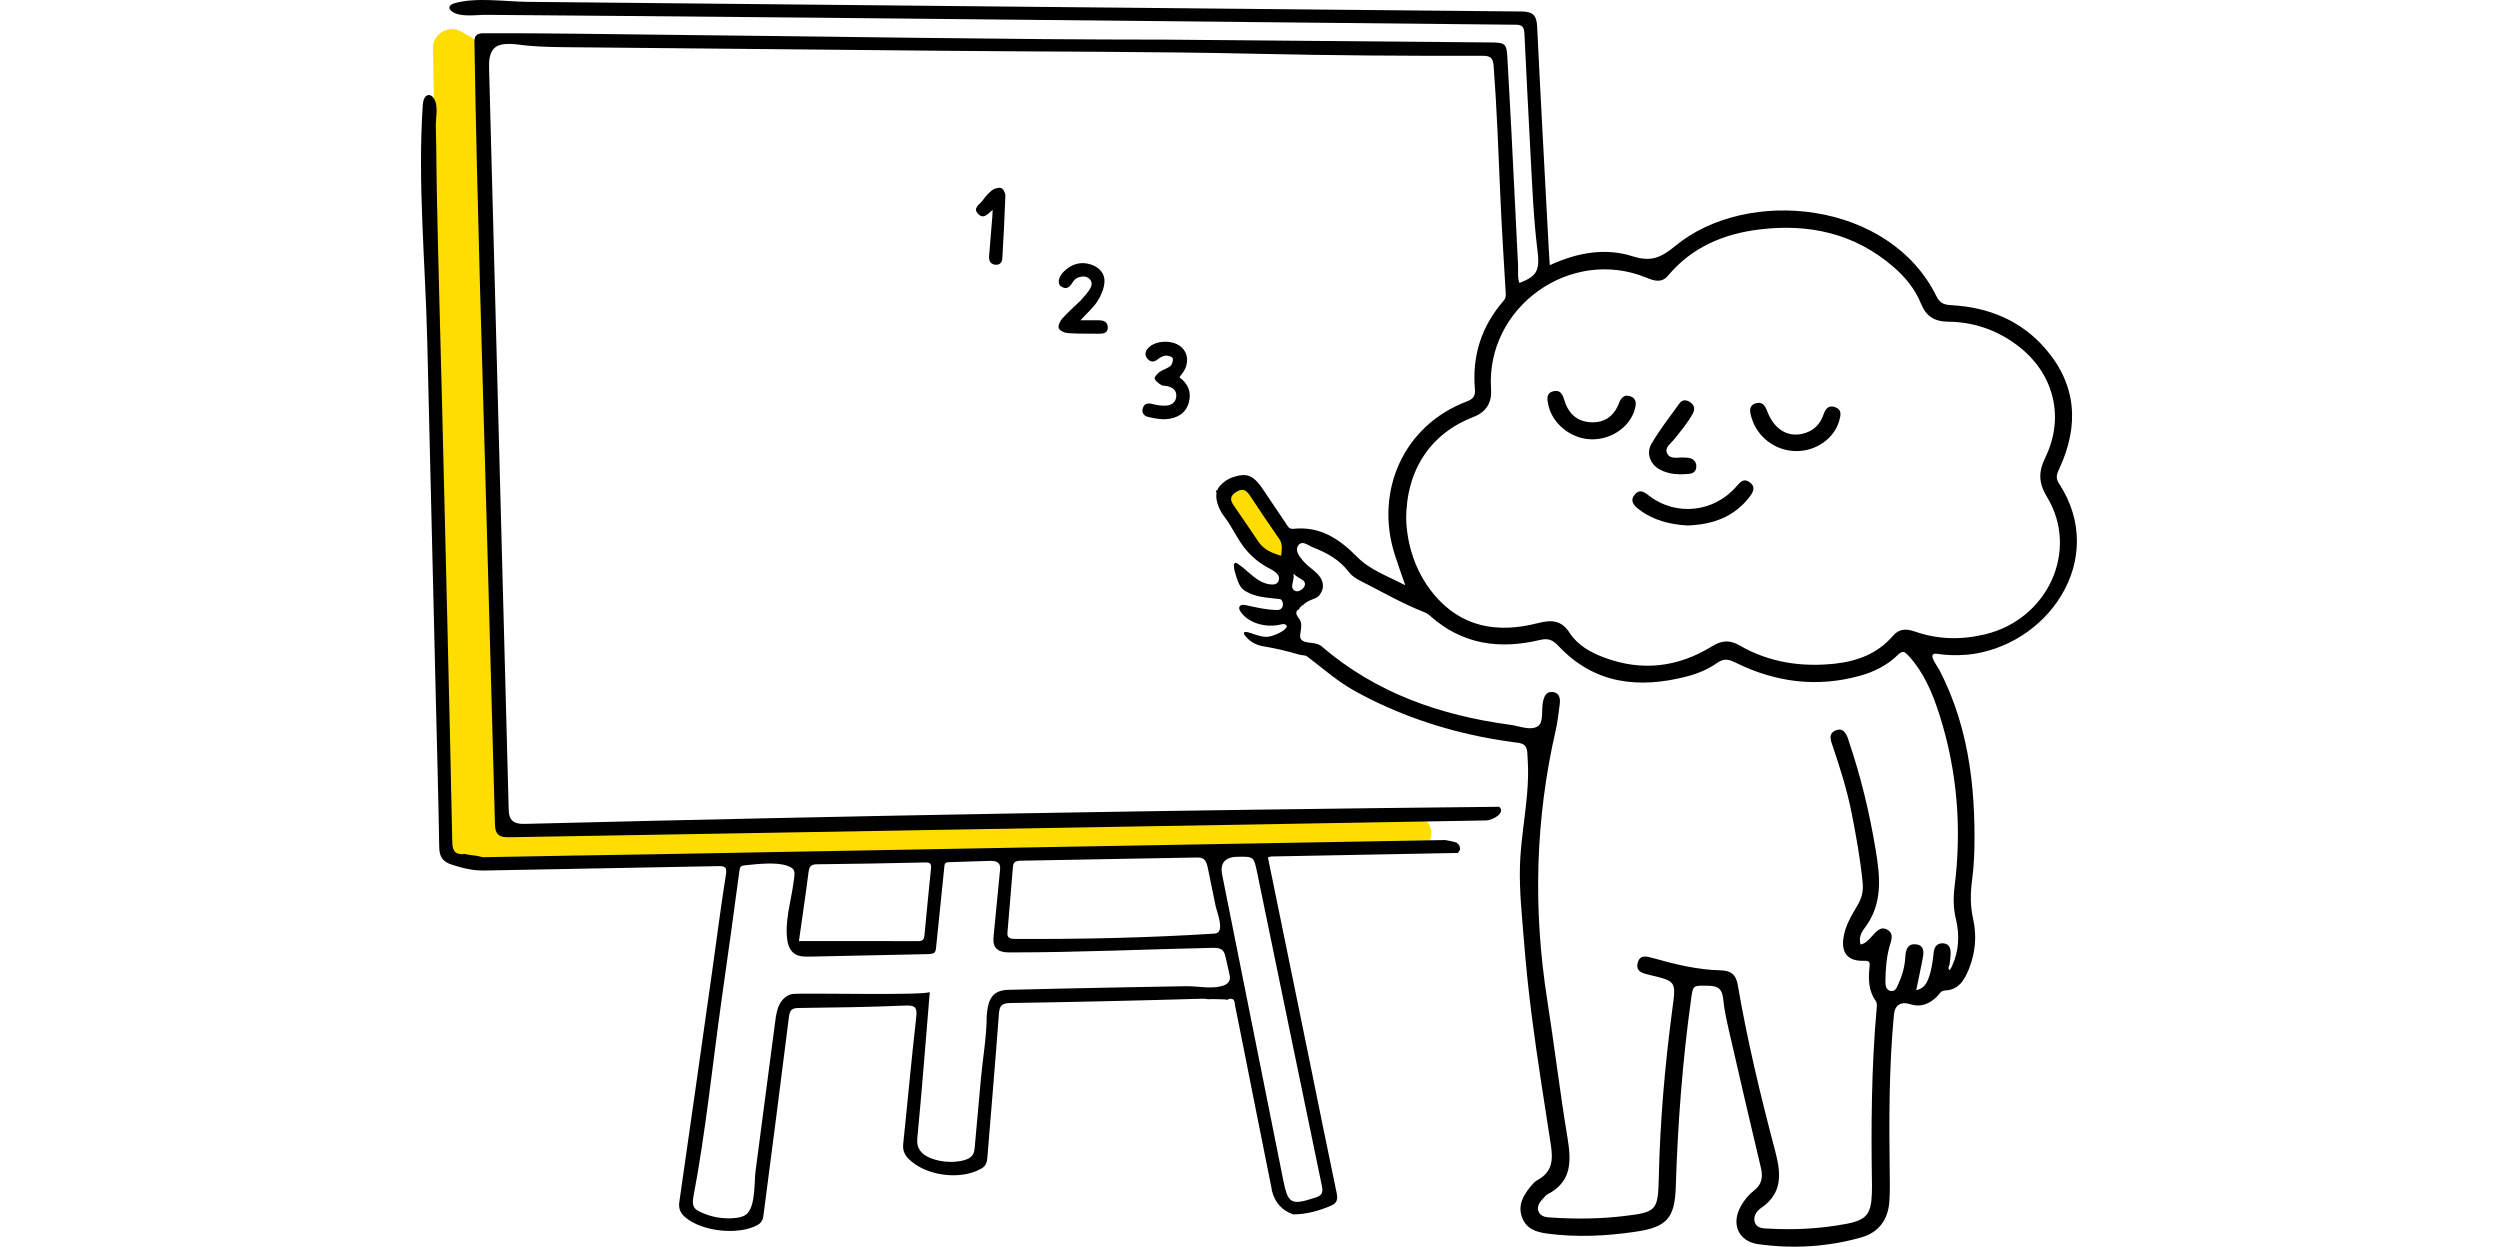
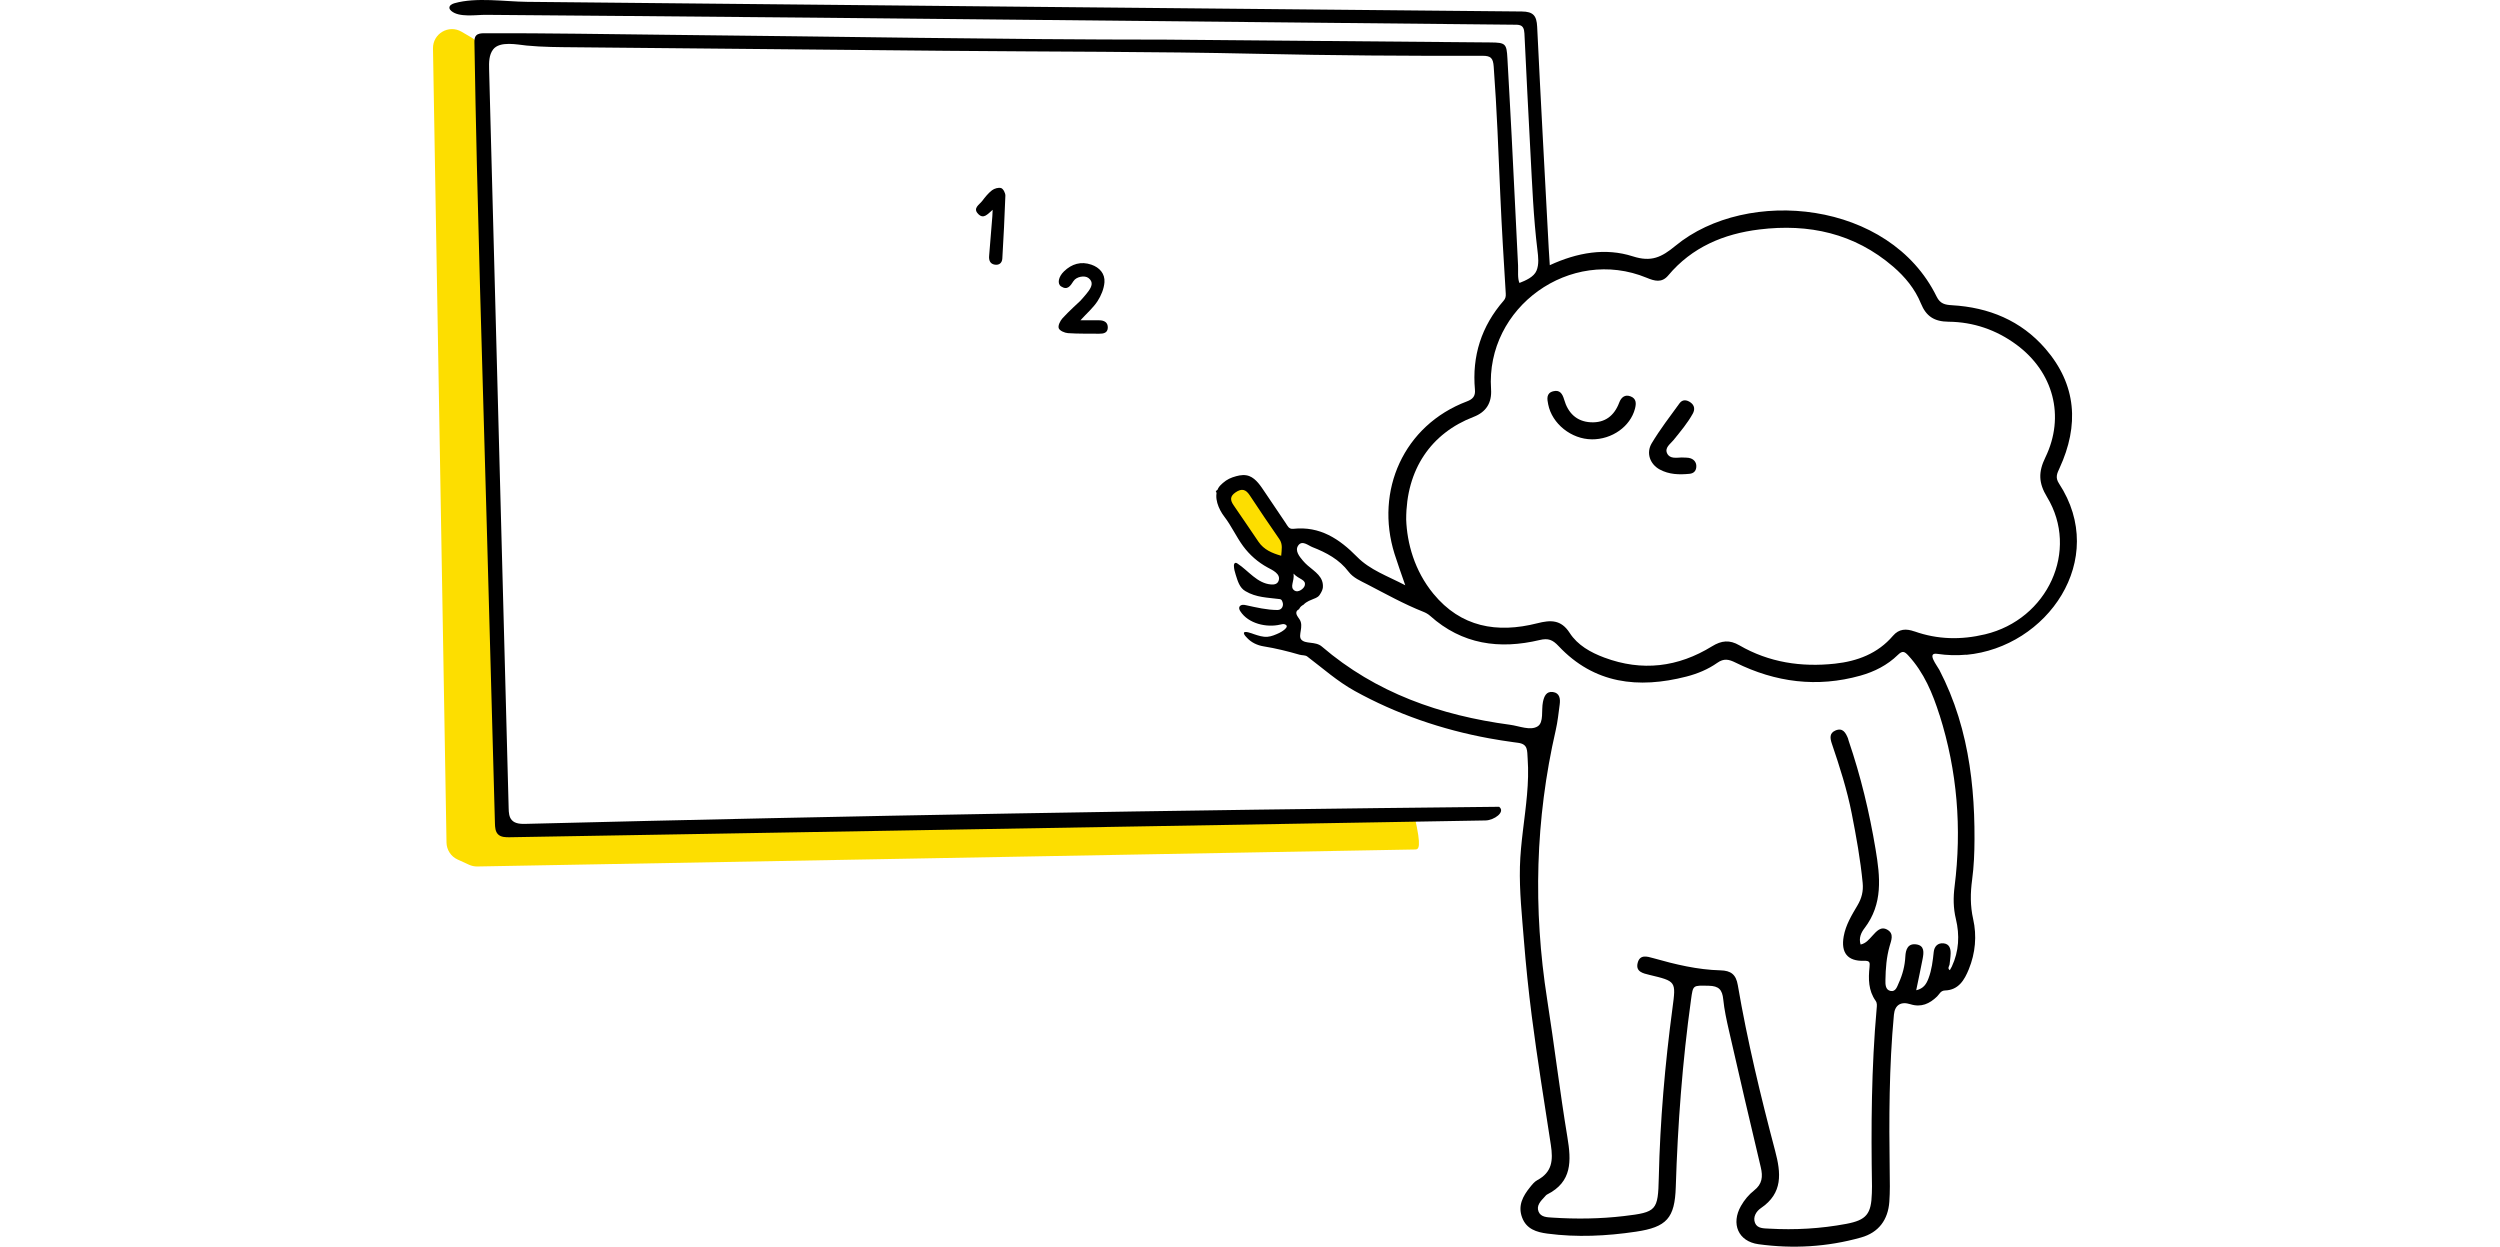
<svg xmlns="http://www.w3.org/2000/svg" width="395" height="197" viewBox="0 0 395 197" fill="none">
  <g clip-path="url(#clip0_10398_12681)">
    <path d="M196.226 84.242L201.846 89.282L203.309 88.755V85.004L200.675 80.198L196.226 76.036L192.772 77.794L196.226 84.242Z" fill="#FDDE00" />
    <path d="M196.226 84.242L201.846 89.282L203.309 88.755V85.004L200.675 80.198L196.226 76.036L192.772 77.794L196.226 84.242Z" stroke="black" />
    <path d="M196.226 84.242L201.846 89.282L203.309 88.755V85.004L200.675 80.198L196.226 76.036L192.772 77.794L196.226 84.242Z" stroke="black" stroke-opacity="0.2" />
-     <path d="M72.925 5.013L74.475 5.919C75.368 6.44 75.93 7.384 75.961 8.418L79.615 128.263C79.665 129.902 81.02 131.197 82.66 131.171L223.499 128.99C226.033 128.951 227.135 132.179 225.105 133.697C224.666 134.025 224.135 134.207 223.587 134.217L75.417 136.903C74.969 136.911 74.524 136.819 74.116 136.632L72.3 135.802C71.249 135.322 70.568 134.28 70.548 133.125L68.412 7.655C68.373 5.316 70.905 3.833 72.925 5.013Z" fill="#FDDE00" />
-     <path d="M230.675 133.992C230.661 133.942 230.654 133.913 230.654 133.895C230.636 133.812 230.614 133.73 230.589 133.647C230.578 133.626 230.571 133.601 230.564 133.59C230.539 133.547 230.513 133.504 230.485 133.465C230.47 133.45 230.456 133.432 230.441 133.418C230.431 133.407 230.431 133.407 230.423 133.4C230.315 133.328 230.229 133.239 230.161 133.142C229.566 132.948 228.954 132.844 228.342 132.726C186.857 133.439 145.372 134.21 103.886 134.964C94.949 135.125 86.012 135.236 77.078 135.426C76.898 135.43 76.732 135.426 76.581 135.423C76.444 135.451 76.3 135.455 76.167 135.415C75.872 135.326 75.573 135.265 75.27 135.215C75.184 135.2 75.098 135.186 75.011 135.175C75.008 135.175 74.997 135.175 74.99 135.172C74.838 135.146 74.683 135.132 74.532 135.114C74.093 135.057 73.657 134.996 73.229 134.895C73.229 134.921 73.229 134.942 73.229 134.967C71.598 135.021 71.479 134.06 71.454 132.876C71.227 121.831 70.982 110.782 70.715 99.737C70.434 88.075 70.154 76.413 69.869 64.751C69.588 53.279 69.243 41.807 69.019 30.335C68.991 28.89 68.969 27.441 68.955 25.996C68.933 23.984 68.926 21.972 68.861 19.96C68.818 18.601 69.351 16.679 68.494 15.467C68.328 15.234 68.083 15.029 67.795 15.015C67.125 14.979 66.848 15.851 66.805 16.518C65.969 28.775 67.204 41.445 67.5 53.724C67.777 65.368 68.058 77.015 68.339 88.66C68.501 95.473 68.666 102.283 68.829 109.097C69.027 117.338 69.261 125.582 69.397 133.823C69.423 135.376 69.927 136.158 71.45 136.638C73.124 137.169 74.748 137.578 76.527 137.542C88.824 137.291 101.121 137.104 113.418 136.85C114.588 136.825 114.894 136.983 114.685 138.27C113.9 143.161 113.281 148.078 112.59 152.987C110.85 165.281 109.118 177.574 107.34 189.864C107.181 190.954 107.484 191.66 108.294 192.349C110.948 194.608 116.749 195.207 119.723 193.532C120.493 193.098 120.573 192.438 120.666 191.732C122.009 181.368 123.367 171.008 124.656 160.64C124.789 159.554 125.153 159.274 126.201 159.26C131.778 159.191 137.36 159.123 142.934 158.883C144.54 158.815 144.954 159.077 144.763 160.737C144.003 167.382 143.413 174.045 142.711 180.697C142.606 181.687 142.869 182.401 143.553 183.093C146.254 185.815 151.803 186.536 155.09 184.613C155.926 184.126 155.958 183.434 156.023 182.648C156.628 175.146 157.276 167.647 157.83 160.142C157.928 158.836 158.342 158.499 159.656 158.478C169.735 158.32 179.81 158.094 189.885 157.8C190.292 157.789 190.62 157.811 190.89 157.882C191.714 157.818 192.564 157.893 193.382 157.9C193.59 157.9 193.781 157.936 193.951 157.99C194.012 157.897 194.123 157.825 194.329 157.804C195.146 157.714 195.06 158.474 195.15 158.926C196.089 163.541 196.99 168.164 197.911 172.783C198.797 177.222 199.687 181.662 200.576 186.109C200.68 186.636 200.789 187.163 200.893 187.69C200.922 187.827 200.94 187.97 200.958 188.113C200.958 188.128 200.965 188.142 200.969 188.157C201.451 190.075 202.629 191.287 204.325 191.872C206.355 191.872 208.365 191.337 210.367 190.473C211.321 190.061 211.379 189.39 211.177 188.425C209.596 180.891 208.084 173.346 206.543 165.804C204.476 155.699 202.405 145.593 200.331 135.466C200.554 135.405 200.724 135.326 200.893 135.322C210.702 135.139 220.51 134.96 230.319 134.766C230.355 134.734 230.391 134.702 230.423 134.662C230.431 134.652 230.441 134.644 230.449 134.634C230.488 134.576 230.528 134.519 230.564 134.462C230.603 134.397 230.639 134.329 230.675 134.261C230.679 134.254 230.683 134.243 230.686 134.236C230.686 134.182 230.69 134.128 230.686 134.078C230.686 134.053 230.686 134.028 230.683 134.003L230.675 133.992ZM159.21 146.977C159.483 143.671 159.761 140.368 160.034 137.061C160.056 136.796 160.085 136.509 160.261 136.305C160.499 136.025 160.916 135.996 161.284 135.989C170.523 135.821 179.767 135.652 189.007 135.487C189.359 135.48 189.73 135.48 190.04 135.649C190.551 135.928 190.721 136.57 190.836 137.14C191.243 139.131 191.653 141.121 192.06 143.111C192.273 144.148 193.648 147.4 191.923 147.508C181.412 148.175 170.869 148.404 160.337 148.347C159.937 148.347 159.465 148.304 159.264 147.96C159.148 147.759 159.163 147.511 159.181 147.278L159.206 146.974L159.21 146.977ZM127.756 137.772C127.868 136.893 128.142 136.567 129.074 136.556C134.76 136.502 140.442 136.398 146.124 136.269C146.902 136.251 147.19 136.387 147.096 137.23C146.729 140.666 146.427 144.108 146.088 147.544C146.031 148.117 146.034 148.706 145.12 148.702C138.847 148.673 132.571 148.688 126.23 148.688C126.726 145.184 127.281 141.483 127.753 137.768L127.756 137.772ZM192.777 155.867C191.063 156.236 189.107 155.795 187.401 155.82C184.257 155.871 181.114 155.928 177.97 155.989C171.769 156.107 165.572 156.24 159.375 156.391C158.126 156.419 157.049 156.739 156.455 157.943C156.07 158.725 155.983 159.618 155.9 160.486C155.9 163.803 155.267 167.235 154.975 170.541C154.665 174.088 154.338 177.631 154.014 181.178C153.974 181.612 153.927 182.067 153.7 182.44C153.347 183.01 152.652 183.261 151.994 183.398C150.384 183.731 148.681 183.599 147.14 183.025C145.631 182.462 144.777 181.486 144.932 179.876C145.674 172.159 146.265 164.438 146.906 156.713C146.855 157.327 127.177 156.86 125.319 157.04C124.375 157.129 123.586 157.854 123.158 158.7C122.729 159.546 122.6 160.504 122.477 161.44C121.786 166.701 121.095 171.962 120.403 177.222C120.065 179.808 119.723 182.397 119.384 184.983C119.161 186.69 119.374 190.405 118.084 191.718C117.616 192.194 116.921 192.356 116.255 192.435C114.293 192.661 112.265 192.302 110.505 191.413C110.253 191.287 110.001 191.144 109.813 190.929C109.424 190.48 109.421 189.817 109.532 189.232C111.513 178.811 112.579 168.11 114.062 157.596C115.009 150.897 115.96 144.198 116.842 137.488C116.867 137.298 116.9 137.094 117.029 136.95C117.181 136.785 117.425 136.746 117.652 136.724C119.528 136.531 122.564 136.158 124.368 136.782C125.808 137.28 125.592 137.815 125.383 139.414C124.987 142.437 123.889 145.754 124.443 148.824C124.58 149.577 124.958 150.323 125.61 150.732C126.298 151.166 127.162 151.162 127.976 151.144C134.065 151.019 140.154 150.886 146.243 150.76C147.961 150.725 147.813 150.588 147.982 148.917C148.123 147.547 148.263 146.174 148.403 144.804C148.674 142.147 148.947 139.489 149.217 136.832C149.235 136.671 149.257 136.498 149.369 136.384C149.498 136.247 149.711 136.233 149.898 136.226C152.044 136.158 154.19 136.09 156.336 136.021C156.901 136.004 157.571 136.039 157.87 136.513C158.061 136.814 158.032 137.194 157.996 137.546C157.665 140.945 157.337 144.341 157.006 147.741C156.941 148.412 156.891 149.147 157.283 149.699C157.82 150.448 158.9 150.502 159.822 150.481C170.376 150.481 180.955 149.989 191.509 149.76C192.107 149.746 192.777 149.76 193.191 150.19C193.468 150.474 193.565 150.882 193.652 151.266C193.846 152.127 194.041 152.987 194.235 153.852C194.3 154.146 194.368 154.454 194.303 154.748C194.203 155.211 193.788 155.555 193.338 155.709C193.155 155.774 192.964 155.824 192.773 155.867H192.777ZM208.872 187.461C209.096 188.526 208.775 188.92 207.792 189.236C203.943 190.473 203.504 190.233 202.719 186.299C199.521 170.276 196.313 154.257 193.108 138.234C192.733 136.36 193.545 135.406 195.542 135.372C198.088 135.329 198.106 135.326 198.632 137.876C202.045 154.404 205.437 170.94 208.876 187.461H208.872Z" fill="black" />
+     <path d="M72.925 5.013L74.475 5.919C75.368 6.44 75.93 7.384 75.961 8.418L79.615 128.263C79.665 129.902 81.02 131.197 82.66 131.171L223.499 128.99C224.666 134.025 224.135 134.207 223.587 134.217L75.417 136.903C74.969 136.911 74.524 136.819 74.116 136.632L72.3 135.802C71.249 135.322 70.568 134.28 70.548 133.125L68.412 7.655C68.373 5.316 70.905 3.833 72.925 5.013Z" fill="#FDDE00" />
    <path d="M310.672 103.463C323.429 102.287 333.206 88.427 325.32 76.391C324.69 75.43 325.028 74.785 325.413 73.953C328.514 67.211 328.121 60.803 323.159 55.076C319.321 50.647 314.229 48.563 308.414 48.226C307.326 48.165 306.549 48.007 305.99 46.87C298.558 31.673 276.049 29.496 264.718 38.841C262.517 40.656 260.904 41.441 257.984 40.502C253.656 39.114 249.22 39.895 244.866 41.9C244.798 40.842 244.74 40.068 244.701 39.293C244.081 27.602 243.433 15.912 242.871 4.217C242.788 2.496 242.266 1.829 240.441 1.815C214.248 1.574 188.052 1.323 161.86 1.065C135.66 0.81 109.467 0.549 83.275 0.29C79.688 0.255 75.288 -0.47 71.806 0.509C71.424 0.617 70.974 0.857 71.007 1.251C71.021 1.438 71.154 1.596 71.295 1.721C72.537 2.804 75.227 2.331 76.754 2.345C79.235 2.363 81.716 2.385 84.197 2.406C89.159 2.446 94.121 2.485 99.082 2.528C109.006 2.611 118.93 2.697 128.854 2.794C165.568 3.152 202.283 3.539 238.997 3.902C239.991 3.912 240.786 3.78 240.858 5.272C241.161 11.551 241.471 17.826 241.809 24.102C242.086 29.248 242.284 34.398 242.915 39.526C243.044 40.573 243.188 41.76 242.77 42.764C242.353 43.769 241.053 44.324 240.073 44.708C239.749 43.987 239.893 42.772 239.854 41.954C239.803 40.957 239.757 39.96 239.706 38.967C239.609 36.984 239.512 35.004 239.414 33.021C239.224 29.144 239.029 25.268 238.835 21.391C238.63 17.335 238.392 13.279 238.172 9.223C238.046 6.9 237.884 6.728 235.5 6.706C218.404 6.555 201.307 6.423 184.21 6.261C158.129 6.261 132.037 5.759 105.957 5.505C96.141 5.408 86.318 5.214 76.498 5.254C76.041 5.254 75.526 5.282 75.223 5.623C74.96 5.921 74.953 6.355 74.96 6.749C75.378 32.35 76.221 57.944 76.923 83.539C77.348 99.063 77.773 114.591 78.201 130.115C78.219 130.721 78.259 131.388 78.687 131.819C79.145 132.278 79.876 132.296 80.524 132.285C131.919 131.399 183.317 130.517 234.712 129.631C236.058 129.61 237.924 128.293 236.861 127.472C185.604 127.985 134.346 128.882 83.102 130.169C82.306 130.19 81.406 130.169 80.87 129.581C80.427 129.097 80.383 128.376 80.369 127.72C79.339 88.792 78.309 49.865 77.279 10.941C77.251 9.858 77.251 8.682 77.91 7.818C78.965 6.433 81.759 7.057 83.199 7.197C85.749 7.445 88.28 7.445 90.844 7.47C97.386 7.531 103.933 7.595 110.476 7.656C123.565 7.782 136.65 7.904 149.739 8.029C166.029 8.183 182.338 8.133 198.624 8.499C210.493 8.764 222.365 8.847 234.233 8.815C235.554 8.811 235.904 9.177 236.004 10.511C236.509 17.285 236.757 24.07 237.049 30.855C237.272 36.03 237.592 41.205 237.909 46.376C237.938 46.842 237.87 47.172 237.578 47.505C234.056 51.55 232.562 56.255 233.041 61.57C233.135 62.599 232.688 63.076 231.784 63.417C221.77 67.197 217.215 77.543 220.337 87.516C220.813 89.033 221.36 90.524 222.03 92.472C219.174 90.983 216.452 90.051 214.425 87.989C211.634 85.149 208.555 83.097 204.339 83.553C203.629 83.632 203.435 83.083 203.147 82.656C202.038 81.028 200.95 79.389 199.845 77.758C199.218 76.833 198.487 75.649 197.389 75.222C196.73 74.968 196.003 75.054 195.337 75.233C194.49 75.463 193.871 75.735 193.201 76.323C192.935 76.56 192.668 76.808 192.492 77.116C191.696 78.543 192.553 80.476 193.443 81.631C194.57 83.097 195.319 84.797 196.41 86.282C197.432 87.673 198.765 88.839 200.284 89.664C201.044 90.076 202.405 90.664 202.02 91.758C201.836 92.285 201.346 92.386 200.831 92.346C198.635 92.178 197.245 90.166 195.527 89.043C195.423 88.975 195.297 88.903 195.175 88.939C195.002 88.99 194.955 89.212 194.959 89.391C194.966 89.872 195.092 90.341 195.239 90.8C195.553 91.779 195.834 92.866 196.781 93.404C198.484 94.419 200.299 94.412 202.189 94.656C202.387 94.681 202.542 94.792 202.617 95.072C202.866 95.602 202.607 96.384 201.84 96.38C200.14 96.373 198.552 95.986 196.896 95.627C196.698 95.584 196.496 95.541 196.294 95.57C196.093 95.599 195.891 95.713 195.819 95.9C195.729 96.129 195.848 96.384 195.981 96.592C197.234 98.536 200.126 99.203 202.29 98.683C202.52 98.629 202.769 98.561 202.992 98.64C203.961 98.991 202.409 99.877 202.117 100.01C201.559 100.268 200.885 100.566 200.263 100.612C199.524 100.67 198.815 100.426 198.127 100.2C197.89 100.121 196.363 99.49 196.554 100.142C196.622 100.383 196.907 100.644 197.072 100.824C197.738 101.534 198.685 101.968 199.643 102.122C201.584 102.434 203.46 102.9 205.333 103.445C205.729 103.56 206.236 103.495 206.535 103.721C209.016 105.597 211.299 107.648 214.036 109.165C220.636 112.819 227.834 115.287 235.252 116.649C236.548 116.886 237.852 117.094 239.159 117.27C239.393 117.302 239.627 117.331 239.857 117.363C241.449 117.582 241.276 118.571 241.37 119.888C241.507 121.777 241.435 123.678 241.269 125.564C240.941 129.355 240.25 133.117 240.149 136.925C240.048 140.787 240.473 144.747 240.779 148.594C241.085 152.442 241.507 156.545 242.014 160.504C242.889 167.321 243.995 174.11 245.035 180.902C245.41 183.358 245.237 185.205 242.893 186.464C242.436 186.708 242.076 187.17 241.741 187.586C240.614 188.981 239.796 190.484 240.488 192.352C241.168 194.196 242.767 194.683 244.484 194.909C249.158 195.526 253.832 195.297 258.47 194.608C263.349 193.884 264.617 192.46 264.772 187.558C265.081 177.638 265.819 167.759 267.184 157.929C267.508 155.58 267.465 155.709 269.971 155.749C271.592 155.774 272.121 156.398 272.272 157.897C272.438 159.554 272.801 161.196 273.172 162.824C274.822 170.032 276.482 177.237 278.203 184.427C278.559 185.912 278.433 187.084 277.158 188.081C276.312 188.745 275.617 189.587 275.077 190.531C273.468 193.349 274.631 196.143 277.828 196.584C283.287 197.333 288.732 197.021 294.05 195.522C296.837 194.737 298.31 192.725 298.515 189.874C298.63 188.268 298.598 186.65 298.573 185.037C298.457 176.789 298.472 168.548 299.239 160.325C299.383 158.793 300.33 158.187 301.846 158.668C303.538 159.206 304.881 158.596 306.073 157.427C306.437 157.068 306.617 156.516 307.301 156.495C309.472 156.427 310.38 154.827 311.071 153.142C312.115 150.588 312.357 147.856 311.759 145.216C311.284 143.108 311.316 141.082 311.593 139.016C311.881 136.875 311.964 134.731 311.971 132.579C311.993 127.383 311.611 122.165 310.47 117.087C309.883 114.476 309.094 111.912 308.079 109.434C307.582 108.218 307.027 107.024 306.423 105.855C306.07 105.174 304.334 103.047 306.095 103.309C307.647 103.542 309.181 103.578 310.675 103.442L310.672 103.463ZM202.43 87.81C200.979 87.397 199.697 86.856 198.844 85.604C197.54 83.689 196.248 81.763 194.93 79.859C194.368 79.052 194.289 78.425 195.229 77.787C196.194 77.134 196.827 77.309 197.443 78.235C198.981 80.562 200.536 82.882 202.131 85.17C202.715 86.01 202.495 86.852 202.43 87.806V87.81ZM204.378 90.628C205.228 91.572 206.416 91.543 206.146 92.525C206.009 93.028 205.106 93.68 204.558 93.325C203.687 92.762 204.551 91.887 204.382 90.625L204.378 90.628ZM306.455 112.984C309.253 121.828 309.98 130.879 308.824 140.067C308.605 141.813 308.615 143.484 309.03 145.202C309.642 147.748 309.523 150.284 308.392 152.708C308.288 152.901 308.183 153.095 308.075 153.289C307.676 153.02 307.938 152.715 308.028 152.421C308.09 151.829 308.191 151.237 308.201 150.646C308.216 149.882 308.01 149.157 307.11 149.05C306.16 148.939 305.623 149.545 305.53 150.402C305.378 151.829 305.216 153.242 304.698 154.598C304.366 155.462 303.942 156.19 302.76 156.462C303.121 154.705 303.47 153.102 303.776 151.496C303.96 150.527 304.107 149.409 302.789 149.215C301.464 149.021 301.1 149.989 301.043 151.144C300.971 152.586 300.611 153.974 300.013 155.286C299.75 155.867 299.531 156.717 298.738 156.577C297.867 156.419 297.885 155.498 297.899 154.813C297.932 153.027 298.061 151.241 298.555 149.505C298.814 148.587 299.289 147.554 298.241 146.92C297.179 146.278 296.488 147.146 295.822 147.866C295.307 148.422 294.831 149.05 293.978 149.236C293.643 148.2 294.086 147.318 294.579 146.672C297.539 142.81 297.071 138.543 296.34 134.178C295.368 128.34 293.989 122.609 292.077 117.008C292.037 116.897 292.026 116.771 291.983 116.664C291.623 115.781 291.162 114.932 290.013 115.412C289.02 115.828 289.138 116.642 289.445 117.535C290.676 121.15 291.836 124.786 292.574 128.537C293.287 132.166 293.946 135.803 294.302 139.496C294.432 140.831 294.14 141.939 293.477 143.057C292.566 144.596 291.627 146.138 291.306 147.935C290.842 150.531 291.908 151.887 294.507 151.808C295.429 151.779 295.465 152.051 295.386 152.794C295.191 154.655 295.195 156.502 296.351 158.13C296.614 158.503 296.549 158.915 296.513 159.335C295.678 168.691 295.62 178.069 295.775 187.45C295.782 187.809 295.764 188.167 295.753 188.526C295.66 191.814 294.914 192.768 291.695 193.374C287.669 194.131 283.6 194.357 279.51 194.124C278.696 194.077 277.663 194.124 277.299 193.238C276.917 192.306 277.486 191.38 278.217 190.886C281.728 188.508 281.4 185.345 280.471 181.831C278.181 173.177 276.085 164.477 274.573 155.652C274.285 153.963 273.493 153.357 271.826 153.314C268.21 153.221 264.707 152.378 261.243 151.395C260.209 151.101 259.086 150.768 258.747 152.159C258.409 153.536 259.594 153.787 260.609 154.031C264.847 155.046 264.815 155.039 264.253 159.274C263.068 168.16 262.291 177.083 262.089 186.048C261.97 191.28 261.747 191.528 256.587 192.137C252.82 192.585 249.047 192.625 245.269 192.381C244.438 192.327 243.447 192.32 243.091 191.431C242.706 190.47 243.444 189.76 244.056 189.093C244.178 188.96 244.294 188.802 244.448 188.727C248.424 186.726 248.265 183.401 247.65 179.683C246.451 172.439 245.586 165.144 244.448 157.89C242.212 143.621 242.572 129.455 245.806 115.365C246.112 114.031 246.252 112.658 246.433 111.295C246.551 110.406 246.433 109.491 245.367 109.341C244.319 109.194 243.973 110.004 243.786 110.904C243.509 112.231 243.955 114.128 242.951 114.763C241.802 115.487 240.052 114.709 238.579 114.512C227.564 113.034 217.399 109.488 208.843 102.147C207.835 101.283 206.211 101.817 205.581 101.025C205.066 100.383 206.024 98.948 205.347 97.89C205.001 97.349 204.378 96.718 205.271 96.234C205.289 96.194 205.3 96.155 205.322 96.115C205.466 95.864 205.693 95.678 205.948 95.549C206.186 95.294 206.485 95.093 206.791 94.946C207.039 94.824 207.299 94.724 207.554 94.62C207.608 94.598 207.666 94.577 207.72 94.552C207.756 94.537 207.893 94.455 207.777 94.53C207.659 94.609 207.824 94.509 207.857 94.494C207.9 94.476 207.943 94.455 207.983 94.433C208.022 94.415 208.159 94.311 208.228 94.283C208.235 94.279 208.238 94.275 208.246 94.275C208.282 94.24 208.318 94.207 208.354 94.168C208.4 94.121 208.444 94.071 208.487 94.021C208.49 94.017 208.49 94.014 208.494 94.01C208.498 94.003 208.501 93.999 208.508 93.985C208.577 93.877 208.649 93.773 208.71 93.662C208.761 93.573 208.804 93.483 208.847 93.39C208.858 93.365 208.89 93.289 208.897 93.271C208.915 93.218 208.937 93.164 208.951 93.106C208.973 93.031 208.991 92.956 209.009 92.88C209.185 91.138 207.752 90.334 206.614 89.348C206.344 89.112 206.089 88.857 205.858 88.584C205.264 87.885 204.566 86.992 205.116 86.192C205.736 85.296 206.676 86.178 207.371 86.451C209.556 87.304 211.609 88.391 213.078 90.334C213.816 91.31 214.972 91.779 216.031 92.328C218.947 93.842 221.821 95.448 224.889 96.664C225.27 96.814 225.652 97.026 225.955 97.299C231.003 101.828 236.905 102.638 243.264 101.125C244.628 100.799 245.313 101.078 246.26 102.086C251.891 108.064 258.866 108.842 266.439 106.902C268.182 106.454 269.87 105.762 271.34 104.722C272.384 103.987 273.162 104.17 274.22 104.693C280.522 107.813 287.097 108.67 293.942 106.752C296.164 106.128 298.202 105.095 299.855 103.481C300.575 102.778 300.902 102.907 301.5 103.556C304.006 106.267 305.367 109.57 306.448 112.991L306.455 112.984ZM302.49 99.769C301.18 99.303 300.049 99.332 299.08 100.465C296.682 103.269 293.459 104.474 289.92 104.858C284.612 105.435 279.499 104.672 274.825 101.961C273.27 101.06 272.002 101.193 270.504 102.115C265.142 105.421 259.446 106.128 253.479 103.897C251.312 103.087 249.256 101.939 248.006 99.995C246.634 97.865 244.981 97.948 242.886 98.478C236.534 100.092 230.816 99.102 226.469 93.806C223.477 90.159 222.307 85.812 222.177 82.072C222.163 74.143 226.138 68.438 232.829 65.866C234.811 65.104 235.731 63.648 235.587 61.498C234.715 48.538 248.136 38.916 260.173 43.887C261.419 44.403 262.557 44.74 263.58 43.521C267.328 39.046 272.355 36.944 277.972 36.256C285.79 35.294 292.995 36.858 299.116 42.123C301.003 43.747 302.57 45.651 303.502 47.943C304.338 49.998 305.634 50.812 307.874 50.833C311.795 50.869 315.417 52.114 318.59 54.452C324.434 58.762 326.328 65.766 323.163 72.282C322.043 74.584 322.083 76.305 323.429 78.525C328.557 86.978 323.552 97.858 313.635 100.225C309.865 101.125 306.145 101.06 302.487 99.759L302.49 99.769Z" fill="black" />
    <path d="M156.842 33.148C156.06 33.801 155.436 34.683 154.575 33.827C153.64 32.896 154.731 32.355 155.188 31.753C155.649 31.144 156.137 30.524 156.734 30.066C157.11 29.779 157.773 29.584 158.184 29.72C158.513 29.828 158.862 30.504 158.849 30.916C158.739 34.228 158.557 37.535 158.368 40.843C158.329 41.537 157.874 41.925 157.184 41.817C156.433 41.699 156.222 41.134 156.282 40.428C156.455 38.361 156.622 36.291 156.787 34.224C156.811 33.934 156.815 33.645 156.84 33.148H156.842Z" fill="black" />
    <path d="M170.708 50.605C171.842 50.605 172.753 50.6 173.665 50.605C174.464 50.611 175.07 50.929 175.031 51.803C174.993 52.604 174.352 52.736 173.673 52.727C172.028 52.705 170.379 52.751 168.743 52.637C168.213 52.6 167.416 52.252 167.28 51.857C167.135 51.443 167.506 50.694 167.873 50.287C168.747 49.31 170.691 47.534 170.691 47.534C170.691 47.534 171.631 46.511 172.022 45.946C172.476 45.289 172.801 44.557 171.976 43.924C171.378 43.466 170.065 43.707 169.612 44.41C169.123 45.168 168.672 45.915 167.653 45.254C167.014 44.84 167.223 43.736 168.11 42.877C169.333 41.692 170.794 41.252 172.439 41.817C173.737 42.264 174.607 43.254 174.504 44.601C174.424 45.624 173.979 46.71 173.41 47.582C172.729 48.627 171.743 49.474 170.708 50.605Z" fill="black" />
-     <path d="M186.352 59.602C187.714 60.632 188.305 61.959 187.826 63.621C187.321 65.376 185.929 66.096 184.27 66.225C183.317 66.3 182.318 66.079 181.369 65.862C180.675 65.704 180.332 65.117 180.589 64.418C180.851 63.707 181.415 63.658 182.127 63.84C182.851 64.026 183.636 64.149 184.371 64.075C185.175 63.994 185.808 63.494 185.854 62.577C185.902 61.624 185.254 61.232 184.461 61.013C184.147 60.925 183.756 61.002 183.504 60.842C183.084 60.577 182.559 60.235 182.445 59.823C182.371 59.554 182.876 59.02 183.236 58.759C183.756 58.38 184.455 58.229 184.934 57.813C185.215 57.57 185.39 56.947 185.281 56.602C185.204 56.358 184.551 56.148 184.182 56.183C183.748 56.225 183.282 56.481 182.931 56.766C182.375 57.215 181.865 57.259 181.378 56.766C180.87 56.251 180.859 55.662 181.323 55.092C182.39 53.78 185.164 53.61 186.563 54.764C187.899 55.865 187.894 57.813 186.555 59.317C186.484 59.396 186.434 59.493 186.359 59.604L186.352 59.602Z" fill="black" />
-     <path d="M266.623 83.026C263.879 82.872 261.232 82.222 258.96 80.494C258.171 79.891 257.433 79.124 258.323 78.109C259.154 77.159 259.903 77.833 260.645 78.396C264.876 81.606 270.846 80.935 274.361 76.85C274.941 76.176 275.51 75.502 276.446 76.187C277.454 76.926 277.004 77.758 276.428 78.511C273.972 81.706 270.576 82.893 266.623 83.026Z" fill="black" />
    <path d="M251.503 69.413C248.276 69.391 245.219 66.96 244.614 63.894C244.452 63.076 244.265 62.126 245.392 61.825C246.44 61.545 246.865 62.205 247.135 63.134C247.736 65.221 249.072 66.598 251.326 66.72C253.573 66.842 255.053 65.701 255.838 63.607C256.144 62.786 256.742 62.273 257.649 62.632C258.557 62.99 258.542 63.743 258.323 64.586C257.585 67.383 254.715 69.438 251.503 69.417V69.413Z" fill="black" />
-     <path d="M283.788 71.274C280.504 71.242 277.623 69.069 276.716 65.917C276.457 65.024 276.259 64.048 277.465 63.711C278.498 63.421 278.898 64.131 279.236 65.013C280.389 68.036 282.765 69.295 285.372 68.366C286.777 67.867 287.641 66.871 288.112 65.497C288.415 64.622 288.887 63.955 289.952 64.332C291.062 64.726 290.835 65.619 290.608 66.437C289.826 69.277 286.949 71.303 283.784 71.271L283.788 71.274Z" fill="black" />
    <path d="M265.715 72.282C266.19 72.321 266.698 72.264 267.13 72.422C267.731 72.641 268.081 73.146 268.012 73.831C267.951 74.455 267.562 74.799 266.957 74.86C265.326 75.025 263.709 74.982 262.229 74.175C260.703 73.343 260.047 71.575 260.976 70.026C262.29 67.835 263.86 65.791 265.369 63.718C265.845 63.066 266.521 63.166 267.119 63.596C267.76 64.059 267.814 64.719 267.461 65.353C266.619 66.874 265.495 68.197 264.404 69.546C263.907 70.159 262.957 70.747 263.421 71.665C263.857 72.526 264.88 72.307 265.711 72.282H265.715Z" fill="black" />
  </g>
  <defs>
    <clipPath id="clip0_10398_12681">
      <rect width="261.641" height="197" fill="white" transform="translate(66.513)" />
    </clipPath>
  </defs>
</svg>